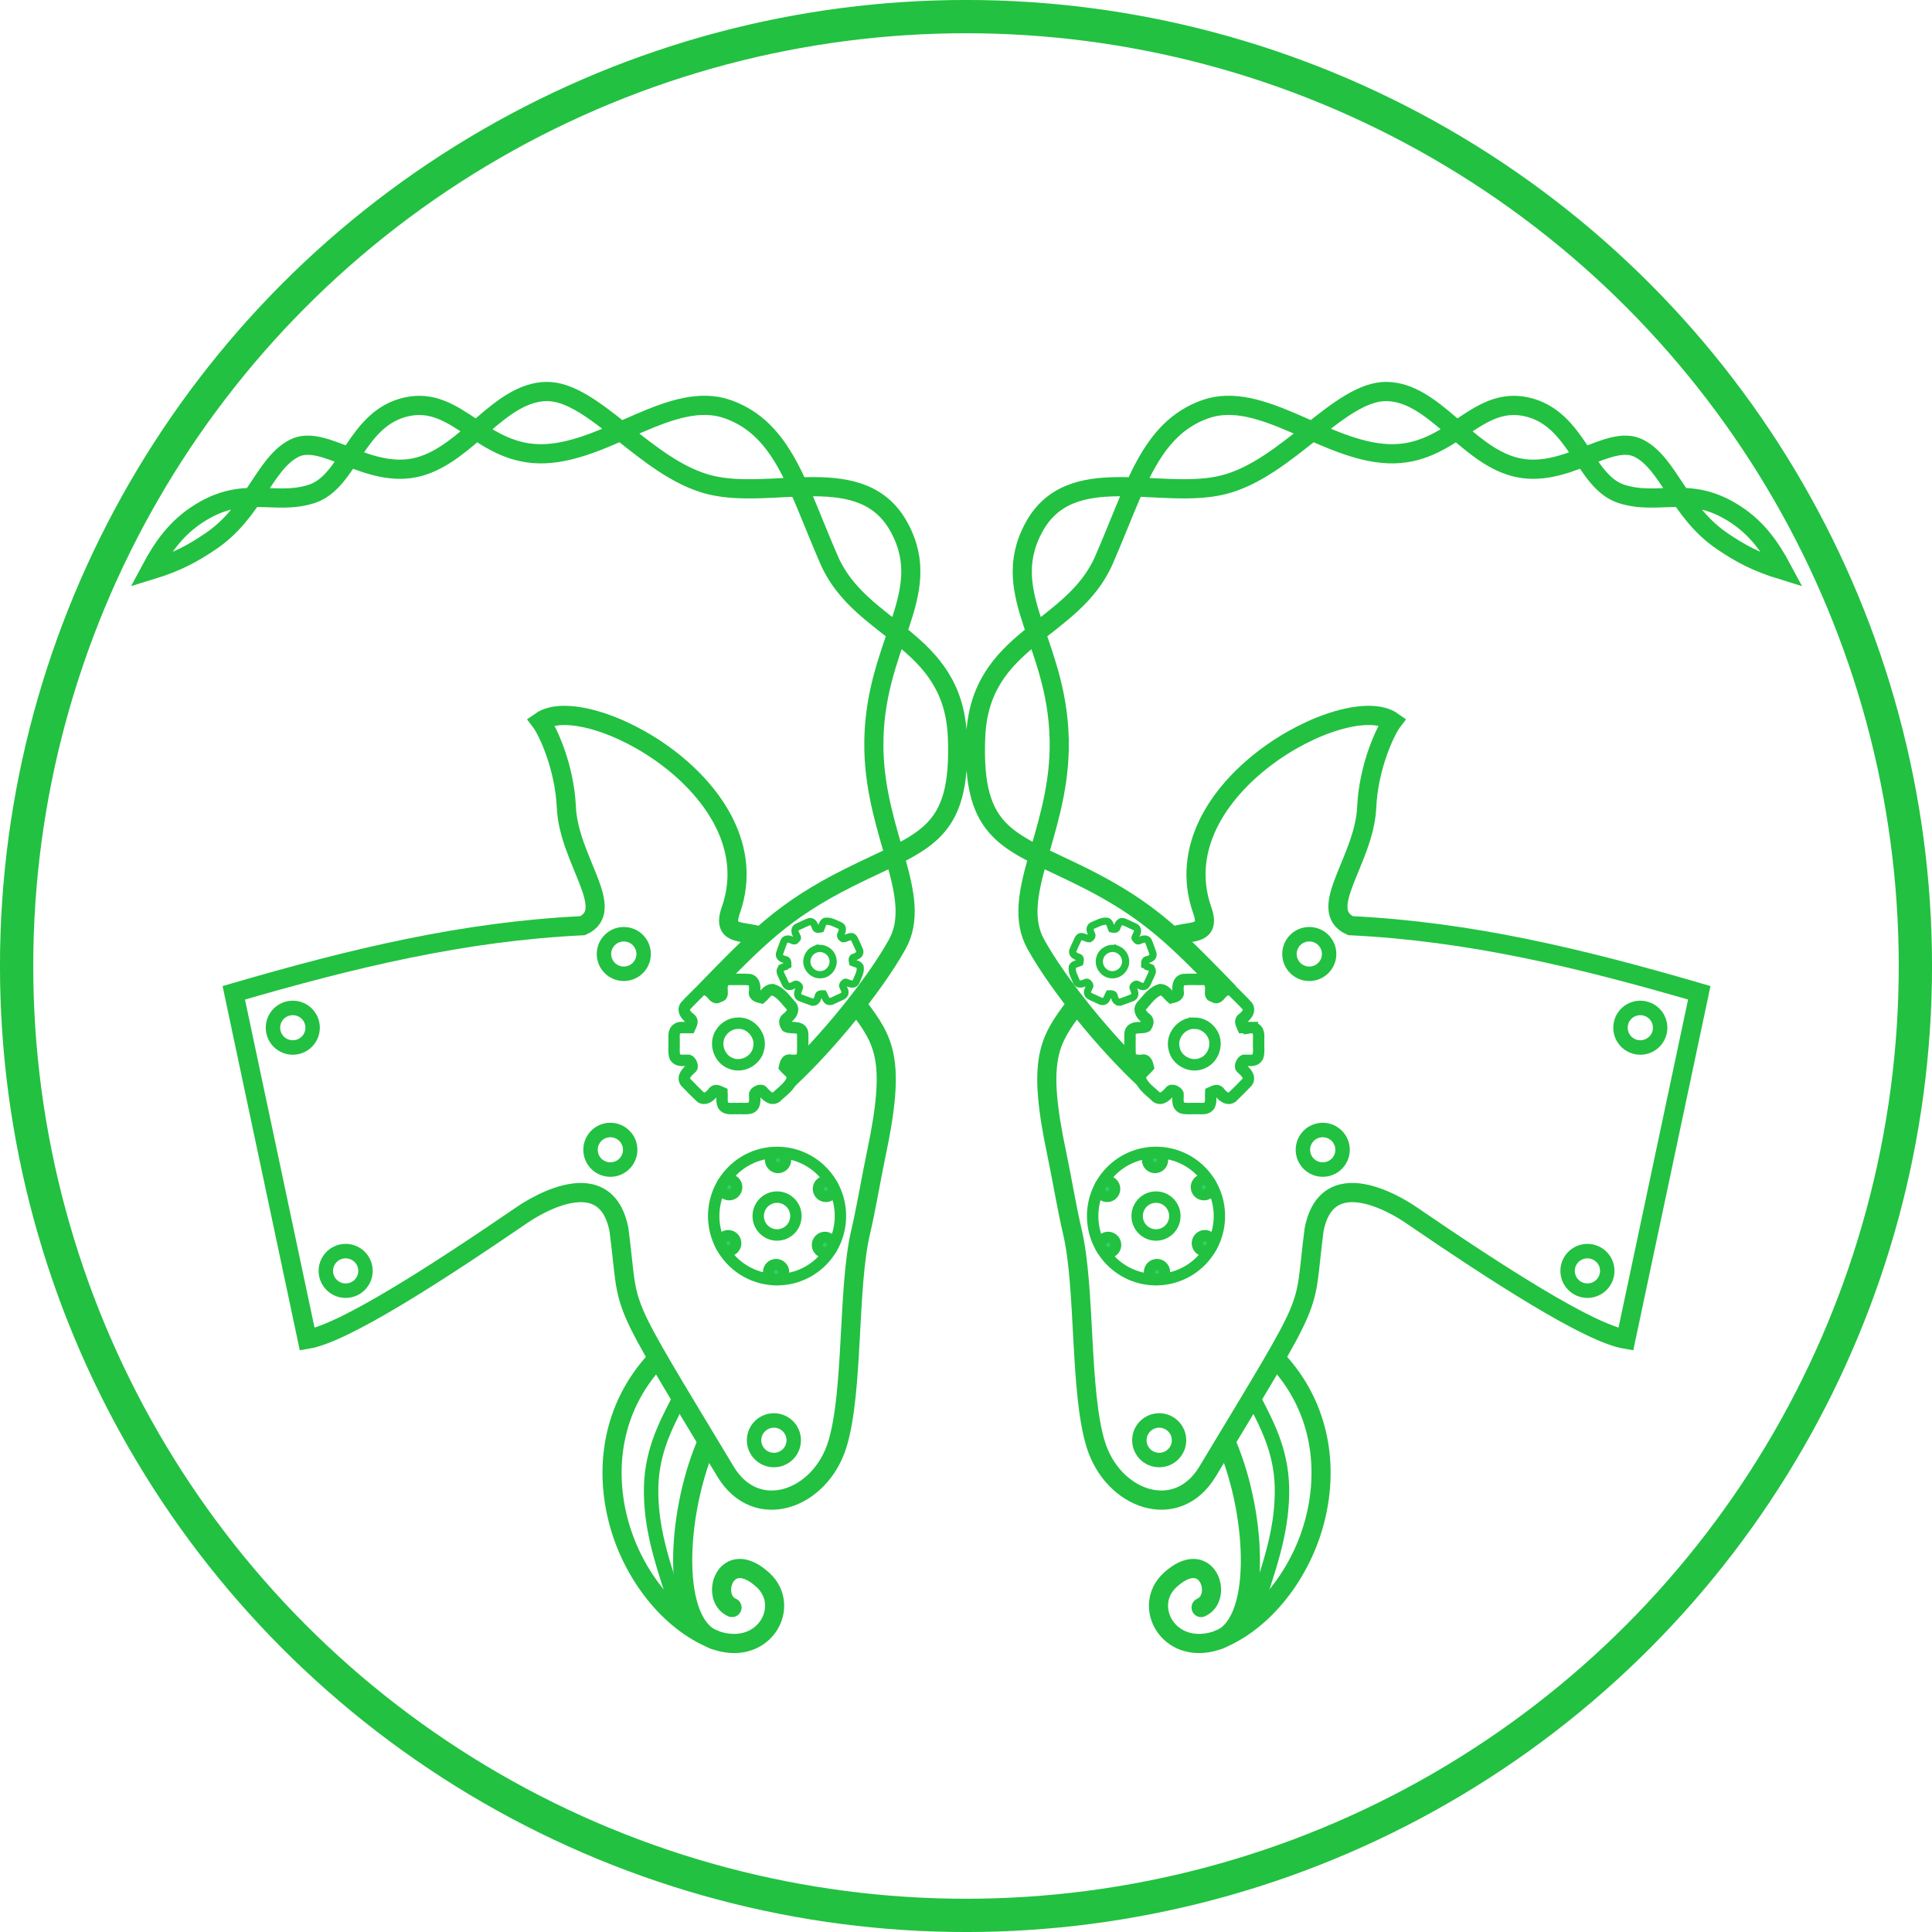
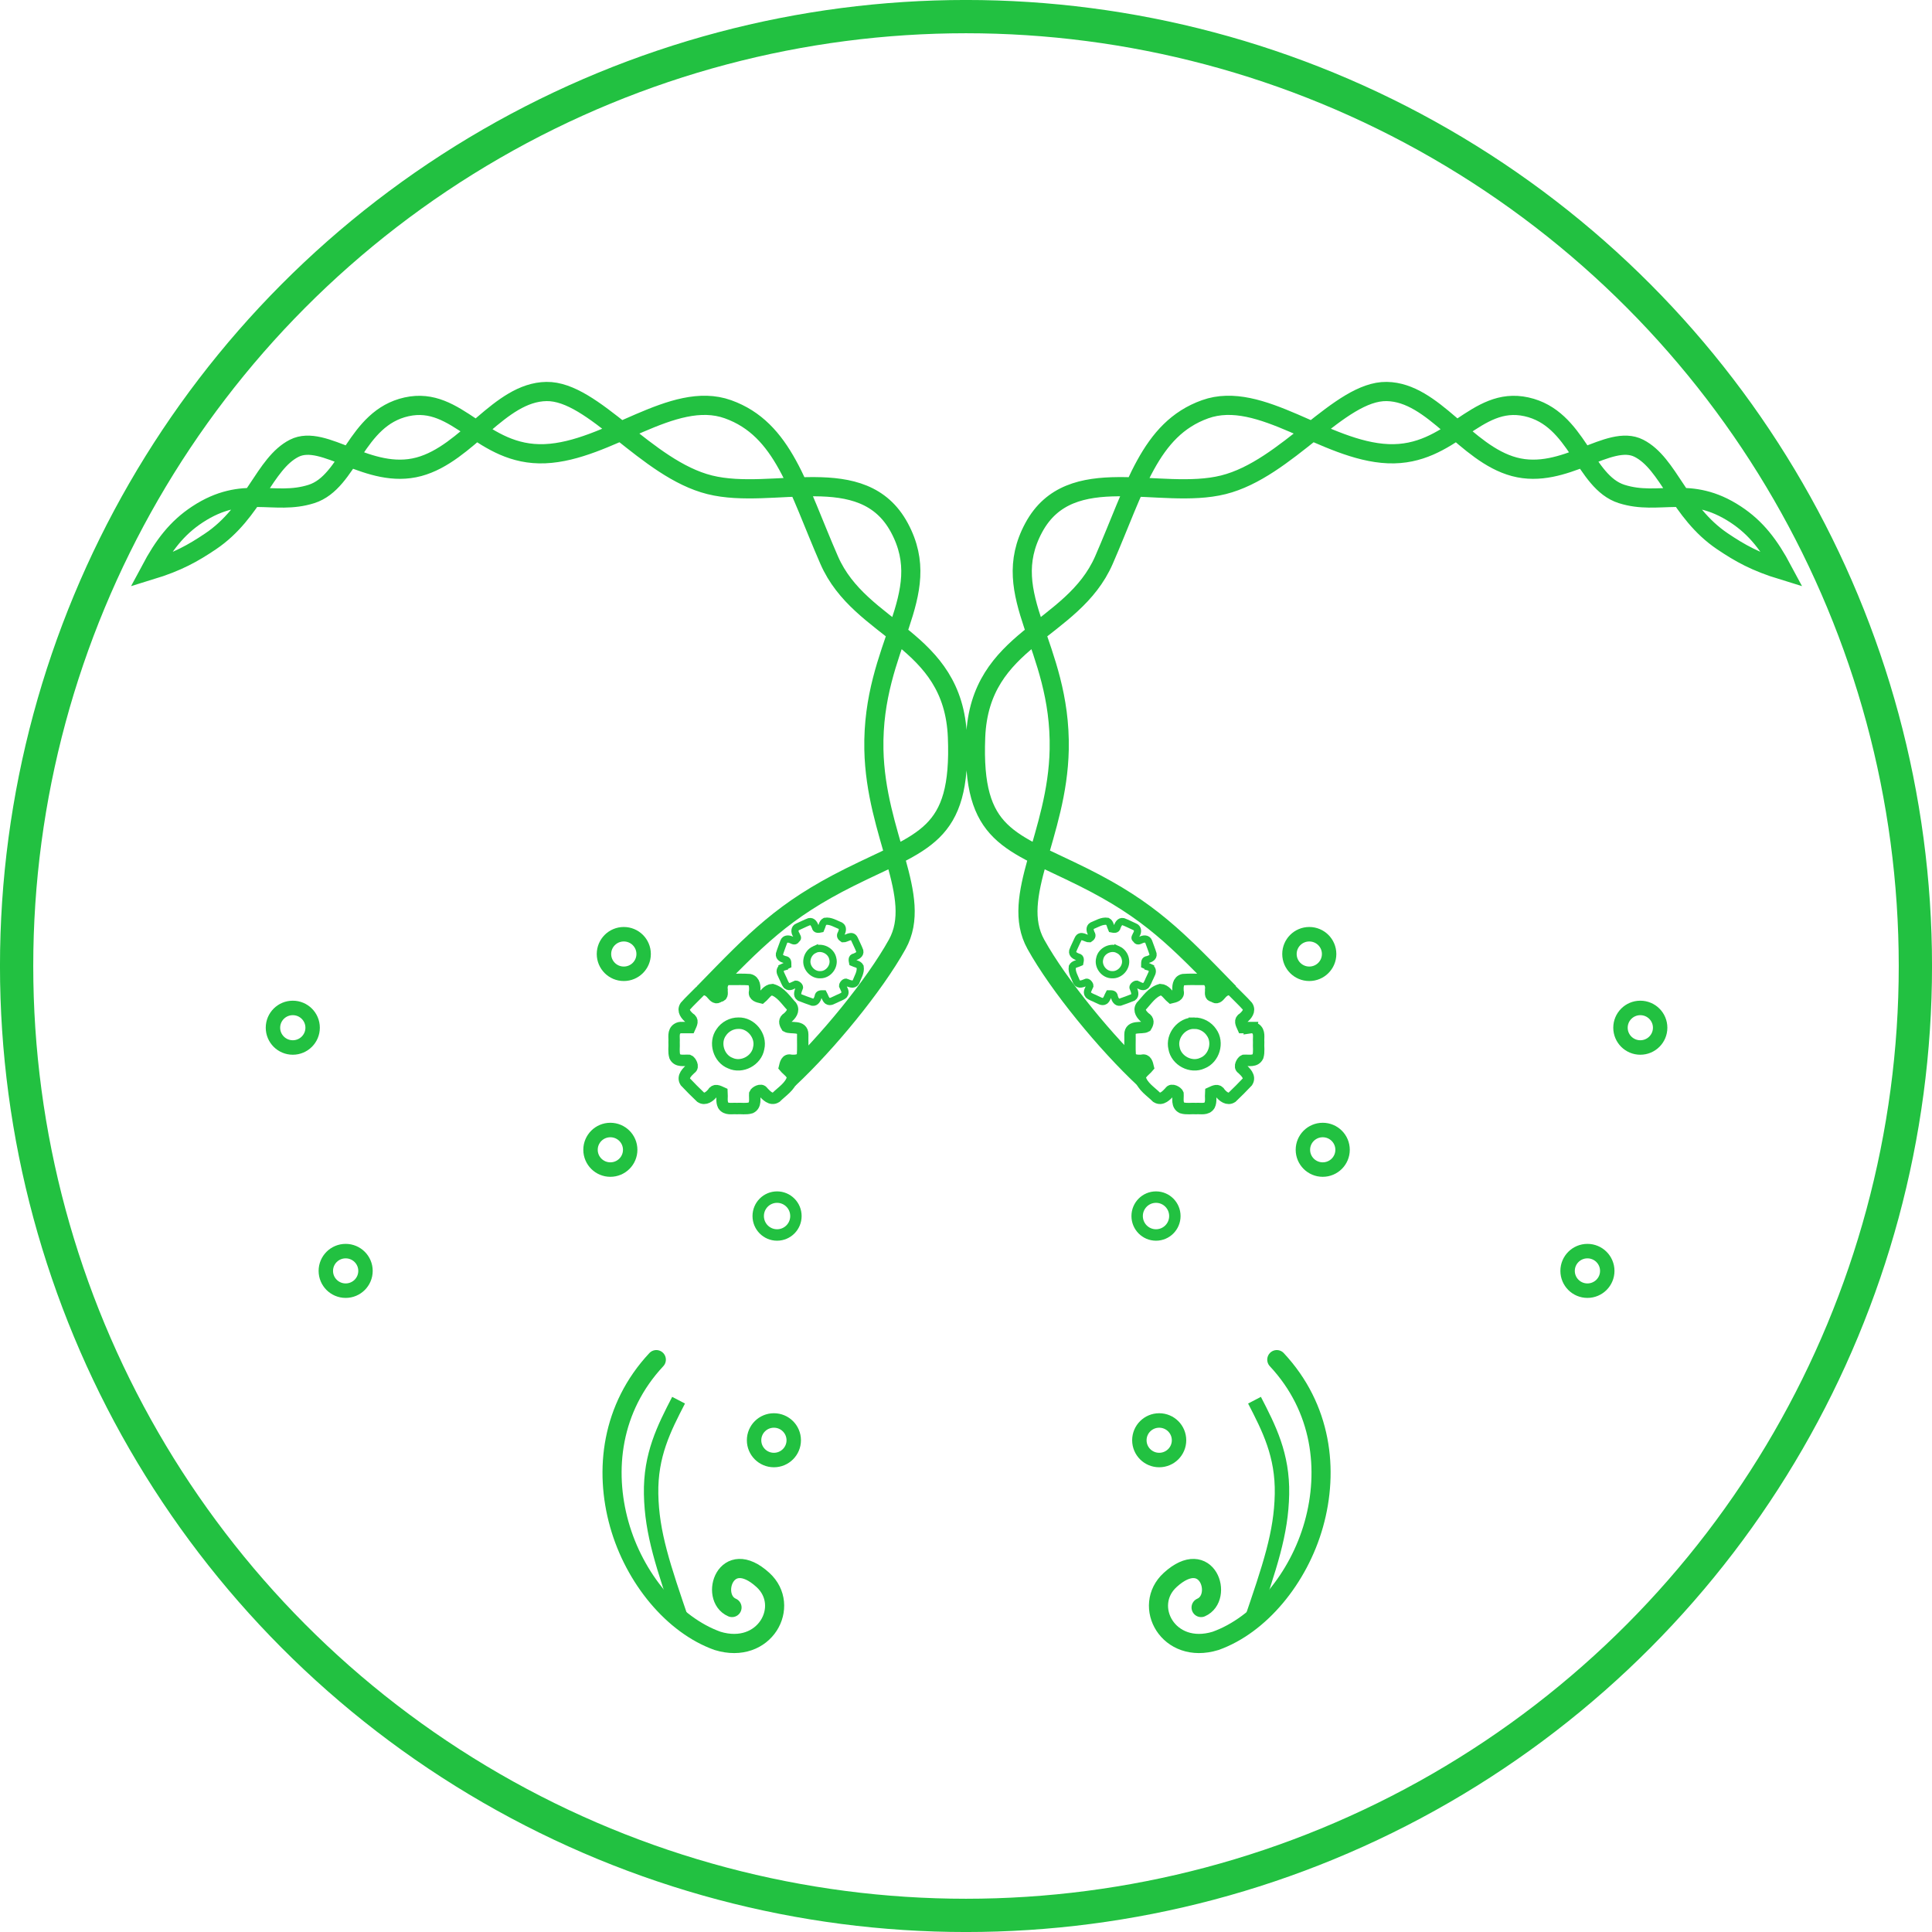
<svg xmlns="http://www.w3.org/2000/svg" width="50mm" height="50mm" viewBox="0 0 50 50" version="1.1" id="svg1">
  <defs id="defs1" />
  <g id="layer2">
    <g id="g3-5" transform="matrix(-0.495,0,0,0.497,79.845,-35.761)" style="fill:none;fill-opacity:0;stroke:#22c141;stroke-width:1;stroke-dasharray:none;stroke-opacity:1">
-       <path style="fill:none;fill-opacity:0;stroke:#22c141;stroke-width:1;stroke-dasharray:none;stroke-opacity:1" d="m 116.44,124.355 c -1.384,1.811 -1.989,2.795 -0.947,7.703 0.26,1.226 0.525,2.834 0.814,4.054 0.685,2.888 0.367,8.28 1.213,11.04 0.89,2.904 4.237,4.102 5.854,1.425 5.87,-9.716 4.96,-7.949 5.567,-12.584 0.745,-3.84 5.026,-0.802 5.116,-0.74 4.421,3.01 9.254,6.123 11.183,6.442 l 3.84,-18.043 c -6.236,-1.81 -11.995,-3.194 -18.235,-3.495 -1.831,-0.83 0.725,-3.422 0.847,-6.165 0.095,-2.127 0.985,-4.001 1.343,-4.47 -2.369,-1.658 -12.089,3.486 -9.967,9.754 0.618,1.658 -0.934,0.966 -1.89,1.621 m -16.078,3.457 c 1.384,1.811 1.989,2.795 0.947,7.703 -0.26,1.226 -0.525,2.834 -0.814,4.054 -0.685,2.888 -0.367,8.28 -1.213,11.04 -0.89,2.904 -4.237,4.102 -5.854,1.425 -5.87,-9.716 -4.96,-7.949 -5.567,-12.584 -0.745,-3.84 -5.026,-0.802 -5.116,-0.74 -4.421,3.01 -9.254,6.123 -11.183,6.442 l -3.84,-18.043 c 6.236,-1.81 11.995,-3.194 18.235,-3.495 1.831,-0.83 -0.725,-3.422 -0.847,-6.165 -0.095,-2.127 -0.985,-4.001 -1.343,-4.47 2.369,-1.658 12.089,3.486 9.967,9.754 -0.618,1.658 0.934,0.966 1.89,1.621" id="path3-49-5-9" />
      <path style="display:inline;fill:none;fill-opacity:0;stroke:#22c141;stroke-width:1;stroke-linecap:butt;stroke-dasharray:none;stroke-opacity:1" d="m 124.507,123.656 c -2.744,-2.81 -4.151,-4.294 -7.63,-6.024 -3.835,-1.908 -5.843,-2.094 -5.63,-7.3 0.212,-5.184 5.058,-5.453 6.706,-9.214 1.649,-3.765 2.386,-6.818 5.289,-7.853 2.903,-1.034 6.256,2.181 9.573,2.315 3.317,0.134 4.542,-3.035 7.229,-2.442 2.687,0.593 2.992,3.911 4.977,4.539 1.985,0.628 3.551,-0.513 5.963,1.068 1.072,0.703 1.763,1.607 2.455,2.9 -1.421,-0.433 -2.231,-0.888 -3.15,-1.505 -2.263,-1.518 -2.801,-4.05 -4.368,-4.843 -1.567,-0.793 -3.881,1.668 -6.517,0.963 -2.545,-0.681 -4.209,-3.881 -6.669,-3.92 -2.46,-0.038 -5.216,4.036 -8.541,4.859 -3.325,0.824 -8,-1.308 -9.914,2.235 -1.931,3.573 1.442,6.102 1.334,11.549 -0.089,4.459 -2.602,7.665 -1.222,10.141 1.194,2.142 3.679,5.156 5.677,7.011 m -23.037,-4.479 c 2.744,-2.81 4.151,-4.294 7.63,-6.024 3.835,-1.908 5.843,-2.094 5.63,-7.3 -0.212,-5.184 -5.058,-5.453 -6.706,-9.214 -1.649,-3.765 -2.386,-6.818 -5.289,-7.853 -2.903,-1.034 -6.256,2.181 -9.573,2.315 -3.317,0.134 -4.542,-3.035 -7.229,-2.442 -2.687,0.593 -2.992,3.911 -4.977,4.539 -1.985,0.628 -3.551,-0.513 -5.963,1.068 -1.072,0.703 -1.763,1.607 -2.455,2.9 1.421,-0.433 2.231,-0.888 3.15,-1.505 2.263,-1.518 2.801,-4.05 4.368,-4.843 1.567,-0.793 3.881,1.668 6.517,0.963 2.545,-0.681 4.209,-3.881 6.669,-3.92 2.46,-0.038 5.216,4.036 8.541,4.859 3.325,0.824 8,-1.308 9.914,2.235 1.931,3.573 -1.442,6.102 -1.334,11.549 0.089,4.459 2.602,7.665 1.222,10.141 -1.194,2.142 -3.679,5.156 -5.677,7.011" id="path10" transform="translate(2.3983693e-6)" />
      <g id="g1" style="display:inline;stroke:#22c141;stroke-opacity:1">
-         <path style="fill:#2dd267;fill-opacity:1;stroke:#22c141;stroke-width:0.798;stroke-dasharray:none;stroke-opacity:1" id="path9-3-92-4-7" d="m 120.888,132.34 c 0,0.16 -0.129,0.289 -0.289,0.289 -0.16,0 -0.289,-0.129 -0.289,-0.289 0,-0.16 0.129,-0.289 0.289,-0.289 0.16,0 0.289,0.129 0.289,0.289 z m -2.648,1.254 c 0.138,0.08 0.186,0.257 0.106,0.395 -0.08,0.138 -0.257,0.186 -0.395,0.106 -0.138,-0.08 -0.186,-0.257 -0.106,-0.395 0.08,-0.138 0.257,-0.186 0.395,-0.106 z m -0.238,2.92 c 0.138,-0.08 0.315,-0.032 0.395,0.106 0.08,0.138 0.032,0.315 -0.106,0.395 -0.138,0.08 -0.315,0.032 -0.395,-0.106 -0.08,-0.138 -0.033,-0.315 0.106,-0.395 z m 2.41,1.666 c 0,-0.16 0.129,-0.289 0.289,-0.289 0.16,0 0.289,0.129 0.289,0.289 0,0.16 -0.129,0.289 -0.289,0.289 -0.16,0 -0.289,-0.129 -0.289,-0.289 z m 2.648,-1.254 c -0.138,-0.08 -0.186,-0.257 -0.106,-0.395 0.08,-0.138 0.257,-0.186 0.395,-0.106 0.138,0.08 0.186,0.257 0.106,0.395 -0.08,0.138 -0.257,0.186 -0.395,0.106 z m 0.238,-2.92 c -0.138,0.08 -0.315,0.033 -0.395,-0.106 -0.08,-0.138 -0.032,-0.315 0.106,-0.395 0.138,-0.08 0.315,-0.033 0.395,0.106 0.08,0.138 0.032,0.315 -0.106,0.395 z m -22.698,-1.666 c 0,0.16 0.129,0.289 0.289,0.289 0.16,0 0.289,-0.129 0.289,-0.289 0,-0.16 -0.129,-0.289 -0.289,-0.289 -0.16,0 -0.289,0.129 -0.289,0.289 z m 2.648,1.254 c -0.138,0.08 -0.186,0.257 -0.106,0.395 0.08,0.138 0.257,0.186 0.395,0.106 0.138,-0.08 0.186,-0.257 0.106,-0.395 -0.08,-0.138 -0.257,-0.186 -0.395,-0.106 z m 0.238,2.92 c -0.138,-0.08 -0.315,-0.032 -0.395,0.106 -0.08,0.138 -0.032,0.315 0.106,0.395 0.138,0.08 0.315,0.032 0.395,-0.106 0.08,-0.138 0.033,-0.315 -0.106,-0.395 z m -2.41,1.666 c 0,-0.16 -0.129,-0.289 -0.289,-0.289 -0.16,0 -0.289,0.129 -0.289,0.289 0,0.16 0.129,0.289 0.289,0.289 0.16,0 0.289,-0.129 0.289,-0.289 z m -2.648,-1.254 c 0.138,-0.08 0.186,-0.257 0.106,-0.395 -0.08,-0.138 -0.257,-0.186 -0.395,-0.106 -0.138,0.08 -0.186,0.257 -0.106,0.395 0.08,0.138 0.257,0.186 0.395,0.106 z m -0.238,-2.92 c 0.138,0.08 0.315,0.033 0.395,-0.106 0.08,-0.138 0.032,-0.315 -0.106,-0.395 -0.138,-0.08 -0.315,-0.033 -0.395,0.106 -0.08,0.138 -0.032,0.315 0.106,0.395 z" transform="translate(0.026,0.016)" />
-         <path style="fill:none;fill-opacity:0;stroke:#22c141;stroke-width:0.596;stroke-dasharray:none;stroke-opacity:1" id="path8-0-3-3" d="m 123.989,135.276 c 0,1.83 -1.483,3.313 -3.313,3.313 -1.83,0 -3.313,-1.483 -3.313,-3.313 0,-1.83 1.483,-3.313 3.313,-3.313 1.83,0 3.313,1.483 3.313,3.313 z m -26.439,0 c 0,1.83 1.483,3.313 3.313,3.313 1.83,0 3.313,-1.483 3.313,-3.313 0,-1.83 -1.483,-3.313 -3.313,-3.313 -1.83,0 -3.313,1.483 -3.313,3.313 z" />
        <path style="fill:none;fill-opacity:1;stroke:#22c141;stroke-width:0.596;stroke-dasharray:none;stroke-opacity:1" id="path10-8-0-3" d="m 121.662,135.276 c 0,0.545 -0.441,0.986 -0.986,0.986 -0.545,0 -0.986,-0.441 -0.986,-0.986 0,-0.545 0.441,-0.986 0.986,-0.986 0.545,0 0.986,0.441 0.986,0.986 z m -21.784,0 c 0,0.545 0.441,0.986 0.986,0.986 0.545,0 0.986,-0.441 0.986,-0.986 0,-0.545 -0.441,-0.986 -0.986,-0.986 -0.545,0 -0.986,0.441 -0.986,0.986 z" />
      </g>
      <path style="fill:none;fill-opacity:0;stroke:#22c141;stroke-width:0.754;stroke-dasharray:none;stroke-opacity:1" id="path15-2-09-1-3-1" d="m 144.268,138.132 c 0,0.569 -0.464,1.03 -1.037,1.03 -0.573,0 -1.037,-0.461 -1.037,-1.03 0,-0.569 0.464,-1.03 1.037,-1.03 0.573,0 1.037,0.461 1.037,1.03 z m -66.997,0 c 0,0.569 0.464,1.03 1.037,1.03 0.573,0 1.037,-0.461 1.037,-1.03 0,-0.569 -0.464,-1.03 -1.037,-1.03 -0.573,0 -1.037,0.461 -1.037,1.03 z" />
      <path style="fill:none;fill-opacity:0;stroke:#22c141;stroke-width:0.754;stroke-dasharray:none;stroke-opacity:1" id="path15-2-09-1-3" d="m 147.032,125.469 c 0,0.569 -0.464,1.03 -1.037,1.03 -0.573,0 -1.037,-0.461 -1.037,-1.03 0,-0.569 0.464,-1.03 1.037,-1.03 0.573,0 1.037,0.461 1.037,1.03 z m -72.526,0 c 0,0.569 0.464,1.03 1.037,1.03 0.573,0 1.037,-0.461 1.037,-1.03 0,-0.569 -0.464,-1.03 -1.037,-1.03 -0.573,0 -1.037,0.461 -1.037,1.03 z" />
      <path style="fill:none;fill-opacity:0;stroke:#22c141;stroke-width:0.999;stroke-linecap:round;stroke-linejoin:miter;stroke-dasharray:none;stroke-opacity:1" d="m 126.989,142.754 c 2.357,2.513 2.731,5.753 1.937,8.572 -0.794,2.819 -2.829,5.252 -5.139,6.072 -2.479,0.756 -3.856,-1.827 -2.37,-3.175 1.948,-1.767 2.805,0.92 1.614,1.437 M 94.549,142.754 c -2.357,2.513 -2.731,5.753 -1.937,8.572 0.794,2.819 2.829,5.252 5.139,6.072 2.479,0.756 3.856,-1.827 2.37,-3.175 -1.948,-1.767 -2.805,0.92 -1.614,1.437" id="path2-7-8-0" />
      <g id="g5" style="stroke:#22c141;stroke-opacity:1">
-         <path style="fill:none;fill-opacity:0;stroke:#22c141;stroke-width:1;stroke-dasharray:none;stroke-opacity:1" d="m 124.411,147.223 c 1.533,3.639 1.842,9.384 -0.538,10.146 M 97.128,147.223 c -1.533,3.639 -1.842,9.384 0.538,10.146" id="path5-1-4-1" />
-       </g>
+         </g>
      <g style="fill:none;fill-opacity:0;stroke:#22c141;stroke-width:1.73;stroke-linecap:butt;stroke-dasharray:none;stroke-opacity:1" id="g6-5-1-3" transform="matrix(0.228,0,0,0.228,119.049,122.668)">
        <path d="M 29,12.256 H 27.12 C 26.735,11.396 26.24,10.607 27.248,10.05 28.004,9.397 28.859,8.421 28.186,7.388 27.138,6.197 25.948,5.126 24.844,3.983 23.896,3.109 22.71,3.821 22.056,4.65 21.566,5.215 21.096,5.773 20.379,5.111 19.436,5.105 19.817,4.191 19.749,3.578 19.923,2.499 19.354,1.162 18.081,1.249 16.539,1.281 14.986,1.183 13.451,1.302 12.21,1.593 12.21,2.942 12.259,3.959 12.609,5.019 11.466,5.252 10.725,5.426 9.936,4.765 9.356,3.633 8.226,3.579 6.268,4.142 5.149,5.987 3.82,7.381 3.161,8.387 3.971,9.36 4.714,10.002 5.592,10.536 5.468,11.211 4.956,12.027 3.952,12.585 1.25,11.65 1.25,13.833 1.282,15.403 1.185,16.985 1.302,18.548 1.593,19.789 2.943,19.789 3.96,19.74 5.021,19.39 5.254,20.535 5.43,21.276 4.767,22.063 3.636,22.643 3.585,23.774 c 0.551,1.962 2.41,3.052 3.776,4.406 1.199,0.736 2.249,-0.469 3.015,-1.264 0.386,-0.759 1.711,0.019 1.886,0.462 0.064,1.113 -0.35,2.598 0.898,3.208 1.053,0.318 2.19,0.09 3.281,0.159 1.049,-0.075 2.377,0.317 3.058,-0.747 0.433,-0.891 0.178,-1.922 0.247,-2.884 0.86,-0.385 1.65,-0.88 2.208,0.127 0.636,0.763 1.683,1.588 2.682,0.938 1.213,-1.146 2.398,-2.334 3.546,-3.545 0.731,-1.199 -0.467,-2.249 -1.262,-3.015 -0.76,-0.386 0.015,-1.708 0.46,-1.883 1.114,-0.065 2.599,0.35 3.209,-0.899 0.318,-1.054 0.09,-2.19 0.159,-3.282 -0.075,-1.049 0.317,-2.377 -0.747,-3.057 C 29.718,12.31 29.306,12.212 29,12.256 Z M 16,11.25 c -2.899,-0.099 -5.334,2.887 -4.653,5.707 0.488,2.848 3.878,4.633 6.502,3.419 2.691,-1.035 3.783,-4.696 2.088,-7.031 C 19.075,12.052 17.556,11.238 16,11.25 Z m -117.546,1.006 h 1.88 c 0.385,-0.86 0.88,-1.649 -0.128,-2.206 -0.756,-0.653 -1.611,-1.629 -0.938,-2.662 1.048,-1.191 2.238,-2.262 3.342,-3.405 0.948,-0.874 2.134,-0.162 2.788,0.667 0.49,0.565 0.96,1.123 1.677,0.461 0.943,-0.006 0.562,-0.92 0.63,-1.533 -0.174,-1.079 0.395,-2.416 1.669,-2.329 1.542,0.032 3.095,-0.066 4.63,0.053 1.241,0.291 1.241,1.64 1.192,2.657 -0.35,1.06 0.793,1.294 1.534,1.468 0.789,-0.662 1.369,-1.794 2.499,-1.847 1.958,0.563 3.077,2.408 4.406,3.802 0.66,1.006 -0.151,1.979 -0.894,2.621 -0.878,0.534 -0.754,1.209 -0.242,2.025 1.004,0.558 3.706,-0.377 3.706,1.806 -0.032,1.571 0.065,3.152 -0.052,4.715 -0.291,1.241 -1.64,1.241 -2.658,1.192 -1.061,-0.35 -1.294,0.795 -1.47,1.536 0.663,0.787 1.794,1.367 1.845,2.498 -0.551,1.962 -2.41,3.052 -3.776,4.406 -1.199,0.736 -2.249,-0.469 -3.015,-1.264 -0.386,-0.759 -1.711,0.019 -1.886,0.462 -0.064,1.113 0.35,2.598 -0.898,3.208 -1.053,0.318 -2.19,0.09 -3.281,0.159 -1.049,-0.075 -2.377,0.317 -3.058,-0.747 -0.433,-0.891 -0.178,-1.922 -0.247,-2.884 -0.86,-0.385 -1.65,-0.88 -2.208,0.127 -0.636,0.763 -1.683,1.588 -2.682,0.938 -1.213,-1.146 -2.398,-2.334 -3.546,-3.545 -0.731,-1.199 0.467,-2.249 1.262,-3.015 0.76,-0.386 -0.015,-1.708 -0.46,-1.883 -1.114,-0.065 -2.599,0.35 -3.209,-0.899 -0.318,-1.054 -0.09,-2.19 -0.159,-3.282 0.075,-1.049 -0.317,-2.377 0.747,-3.057 0.284,-0.189 0.696,-0.287 1.002,-0.242 z m 13,-1.006 c 2.899,-0.099 5.334,2.887 4.653,5.707 -0.488,2.848 -3.878,4.633 -6.502,3.419 -2.691,-1.035 -3.783,-4.696 -2.088,-7.031 0.862,-1.294 2.381,-2.107 3.937,-2.096 z" id="path1-5-9-0-0" style="fill:none;fill-opacity:0;stroke:#22c141;stroke-width:2.613;stroke-linecap:butt;stroke-dasharray:none;stroke-opacity:1" />
      </g>
      <path style="fill:none;fill-opacity:0;stroke:#22c141;stroke-width:0.754;stroke-dasharray:none;stroke-opacity:1" id="path15-2-09-1-3-7" d="m 130.429,131.826 c 0,0.569 -0.464,1.03 -1.037,1.03 -0.573,0 -1.037,-0.461 -1.037,-1.03 0,-0.569 0.464,-1.03 1.037,-1.03 0.573,0 1.037,0.461 1.037,1.03 z m -39.319,0 c 0,0.569 0.464,1.03 1.037,1.03 0.573,0 1.037,-0.461 1.037,-1.03 0,-0.569 -0.464,-1.03 -1.037,-1.03 -0.573,0 -1.037,0.461 -1.037,1.03 z" />
      <path style="fill:none;fill-opacity:0;stroke:#22c141;stroke-width:0.754;stroke-dasharray:none;stroke-opacity:1" id="path15-2-09-1-3-13" d="m 129.726,121.631 c 0,0.569 -0.464,1.03 -1.037,1.03 -0.573,0 -1.037,-0.461 -1.037,-1.03 0,-0.569 0.464,-1.03 1.037,-1.03 0.573,0 1.037,0.461 1.037,1.03 z m -37.913,0 c 0,0.569 0.464,1.03 1.037,1.03 0.573,0 1.037,-0.461 1.037,-1.03 0,-0.569 -0.464,-1.03 -1.037,-1.03 -0.573,0 -1.037,0.461 -1.037,1.03 z" />
      <path style="fill:none;fill-opacity:0;stroke:#22c141;stroke-width:0.754;stroke-dasharray:none;stroke-opacity:1" id="path15-2-09-1-3-15" d="m 121.878,146.951 c 0,0.569 -0.464,1.03 -1.037,1.03 -0.573,0 -1.037,-0.461 -1.037,-1.03 0,-0.569 0.464,-1.03 1.037,-1.03 0.573,0 1.037,0.461 1.037,1.03 z m -22.218,0 c 0,0.569 0.464,1.03 1.037,1.03 0.573,0 1.037,-0.461 1.037,-1.03 0,-0.569 -0.464,-1.03 -1.037,-1.03 -0.573,0 -1.037,0.461 -1.037,1.03 z" />
-       <path style="display:none;fill:none;fill-opacity:0;stroke:#22c141;stroke-width:0.754;stroke-dasharray:none;stroke-opacity:1" id="path15-2-09-1-3-0" d="m 118.607,129.129 c 0,0.569 -0.464,1.03 -1.037,1.03 -0.573,0 -1.037,-0.461 -1.037,-1.03 0,-0.569 0.464,-1.03 1.037,-1.03 0.573,0 1.037,0.461 1.037,1.03 z m -15.675,0 c 0,0.569 0.464,1.03 1.037,1.03 0.573,0 1.037,-0.461 1.037,-1.03 0,-0.569 -0.464,-1.03 -1.037,-1.03 -0.573,0 -1.037,0.461 -1.037,1.03 z" />
      <path style="fill:none;stroke:#22c141;stroke-width:0.754;stroke-miterlimit:3.3;stroke-dasharray:none;stroke-opacity:1" d="m 125.825,144.865 c 0.757,1.462 1.475,2.85 1.436,4.891 -0.04,2.041 -0.621,3.733 -1.662,6.764 M 95.714,144.865 c -0.757,1.462 -1.475,2.85 -1.436,4.891 0.04,2.041 0.621,3.733 1.662,6.764" id="path1" />
      <g style="fill:none;fill-opacity:0;stroke:#22c141;stroke-width:1.73;stroke-linecap:butt;stroke-dasharray:none;stroke-opacity:1" id="g3" transform="matrix(0.228,0,0,0.228,125.694,125.667)">
        <path d="m -23.383,-14.691 -1.08,-0.497 c 0.008,-0.596 -0.066,-1.18 0.662,-1.234 0.609,-0.175 1.36,-0.511 1.249,-1.282 -0.285,-0.962 -0.683,-1.891 -1.012,-2.84 -0.312,-0.753 -1.183,-0.657 -1.78,-0.353 -0.432,0.195 -0.851,0.392 -1.087,-0.178 -0.541,-0.253 -0.078,-0.677 0.047,-1.048 0.388,-0.574 0.417,-1.493 -0.338,-1.78 -0.895,-0.389 -1.761,-0.856 -2.675,-1.193 -0.791,-0.161 -1.151,0.614 -1.394,1.212 -0.082,0.702 -0.801,0.534 -1.273,0.438 -0.277,-0.589 -0.308,-1.393 -0.943,-1.722 -1.275,-0.194 -2.411,0.57 -3.546,1.021 -0.648,0.404 -0.441,1.177 -0.186,1.742 0.362,0.539 0.111,0.894 -0.401,1.228 -0.726,0.056 -2.029,-1.196 -2.611,0.058 -0.401,0.911 -0.878,1.794 -1.228,2.724 -0.164,0.79 0.612,1.147 1.209,1.388 0.703,0.079 0.531,0.799 0.435,1.271 -0.591,0.277 -1.396,0.312 -1.727,0.948 -0.207,1.273 0.571,2.391 0.995,3.53 0.493,0.74 1.418,0.325 2.07,0.071 0.424,-0.334 0.978,0.463 0.961,0.764 -0.26,0.657 -0.894,1.4 -0.339,2.081 0.52,0.461 1.235,0.63 1.843,0.958 0.623,0.234 1.281,0.81 1.956,0.379 0.487,-0.398 0.615,-1.057 0.911,-1.592 0.597,0.006 1.183,-0.07 1.235,0.657 0.162,0.606 0.544,1.357 1.291,1.248 1.003,-0.338 2.001,-0.707 2.984,-1.1 0.74,-0.496 0.332,-1.416 0.079,-2.066 -0.334,-0.422 0.464,-0.978 0.766,-0.961 0.657,0.257 1.4,0.888 2.084,0.332 0.464,-0.521 0.636,-1.235 0.967,-1.844 0.237,-0.623 0.816,-1.282 0.386,-1.955 -0.113,-0.183 -0.323,-0.349 -0.511,-0.404 z m -7.203,-4.014 c -1.64,-0.823 -3.836,0.249 -4.197,2.05 -0.479,1.766 0.993,3.688 2.825,3.684 1.823,0.117 3.427,-1.699 3.076,-3.489 -0.15,-0.971 -0.806,-1.84 -1.704,-2.245 z m -76.809,4.014 1.08,-0.497 c -0.008,-0.596 0.066,-1.18 -0.662,-1.234 -0.609,-0.175 -1.36,-0.511 -1.249,-1.282 0.285,-0.962 0.683,-1.891 1.012,-2.84 0.312,-0.753 1.183,-0.657 1.78,-0.353 0.432,0.195 0.851,0.392 1.087,-0.178 0.541,-0.253 0.078,-0.677 -0.047,-1.048 -0.388,-0.574 -0.417,-1.493 0.338,-1.78 0.895,-0.389 1.761,-0.856 2.675,-1.193 0.791,-0.161 1.151,0.614 1.394,1.212 0.082,0.702 0.801,0.534 1.273,0.438 0.277,-0.589 0.308,-1.393 0.943,-1.722 1.275,-0.194 2.411,0.57 3.546,1.021 0.648,0.404 0.441,1.177 0.186,1.742 -0.362,0.539 -0.111,0.894 0.401,1.228 0.726,0.056 2.029,-1.196 2.611,0.058 0.401,0.911 0.878,1.794 1.228,2.724 0.164,0.79 -0.612,1.147 -1.209,1.388 -0.703,0.079 -0.531,0.799 -0.435,1.271 0.591,0.277 1.396,0.312 1.727,0.948 0.207,1.273 -0.571,2.391 -0.995,3.53 -0.493,0.74 -1.418,0.325 -2.07,0.071 -0.424,-0.334 -0.978,0.463 -0.961,0.764 0.26,0.657 0.894,1.4 0.339,2.081 -0.52,0.461 -1.235,0.63 -1.843,0.958 -0.623,0.234 -1.281,0.81 -1.956,0.379 -0.487,-0.398 -0.615,-1.057 -0.911,-1.592 -0.597,0.006 -1.183,-0.07 -1.235,0.657 -0.162,0.606 -0.544,1.357 -1.291,1.248 -1.003,-0.338 -2.001,-0.707 -2.984,-1.1 -0.74,-0.496 -0.332,-1.416 -0.079,-2.066 0.334,-0.422 -0.464,-0.978 -0.766,-0.961 -0.657,0.257 -1.4,0.888 -2.084,0.332 -0.464,-0.521 -0.636,-1.235 -0.967,-1.844 -0.237,-0.623 -0.816,-1.282 -0.386,-1.955 0.113,-0.183 0.323,-0.349 0.511,-0.404 z m 7.203,-4.014 c 1.64,-0.823 3.836,0.249 4.197,2.05 0.479,1.766 -0.993,3.688 -2.825,3.684 -1.823,0.117 -3.427,-1.699 -3.076,-3.489 0.15,-0.971 0.806,-1.84 1.704,-2.245 z" id="path3" style="fill:none;fill-opacity:0;stroke:#22c141;stroke-width:1.651;stroke-linecap:butt;stroke-dasharray:none;stroke-opacity:1" />
      </g>
    </g>
    <circle style="fill:none;stroke:#22c141;stroke-width:0.861;stroke-miterlimit:3.3;stroke-dasharray:none;stroke-opacity:1" id="path2" cy="25" cx="25" r="24.57" />
  </g>
</svg>